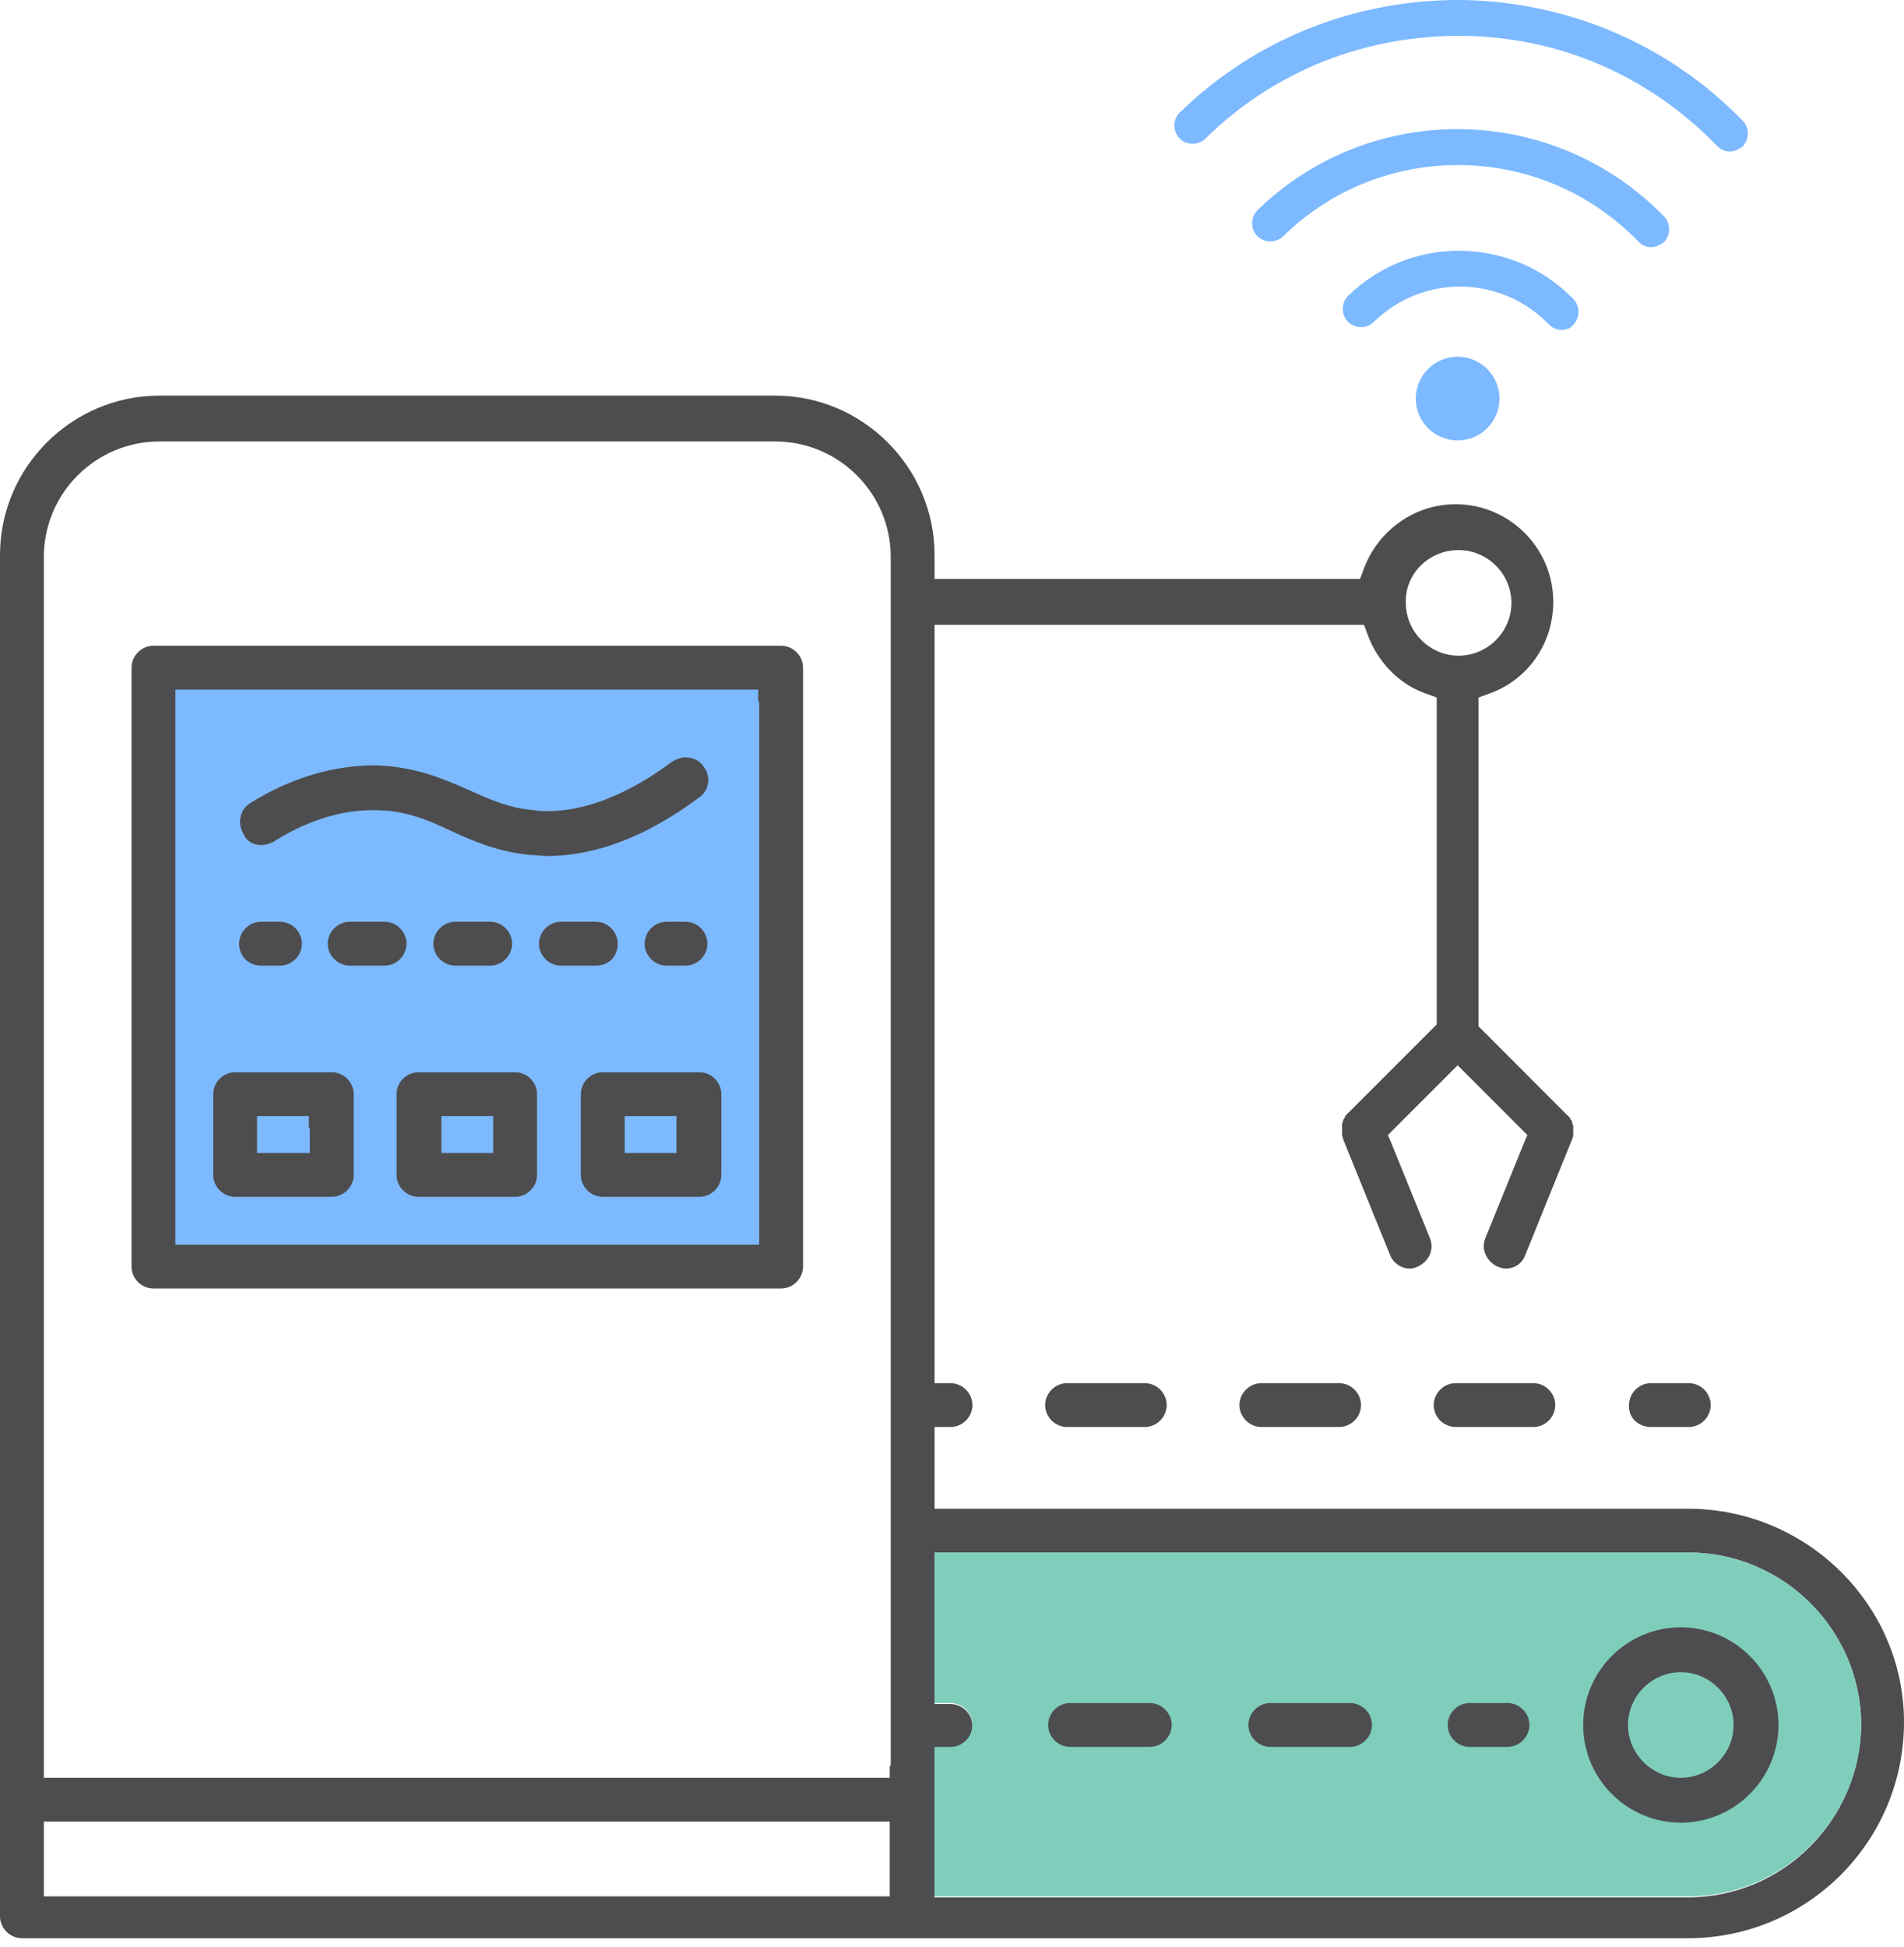
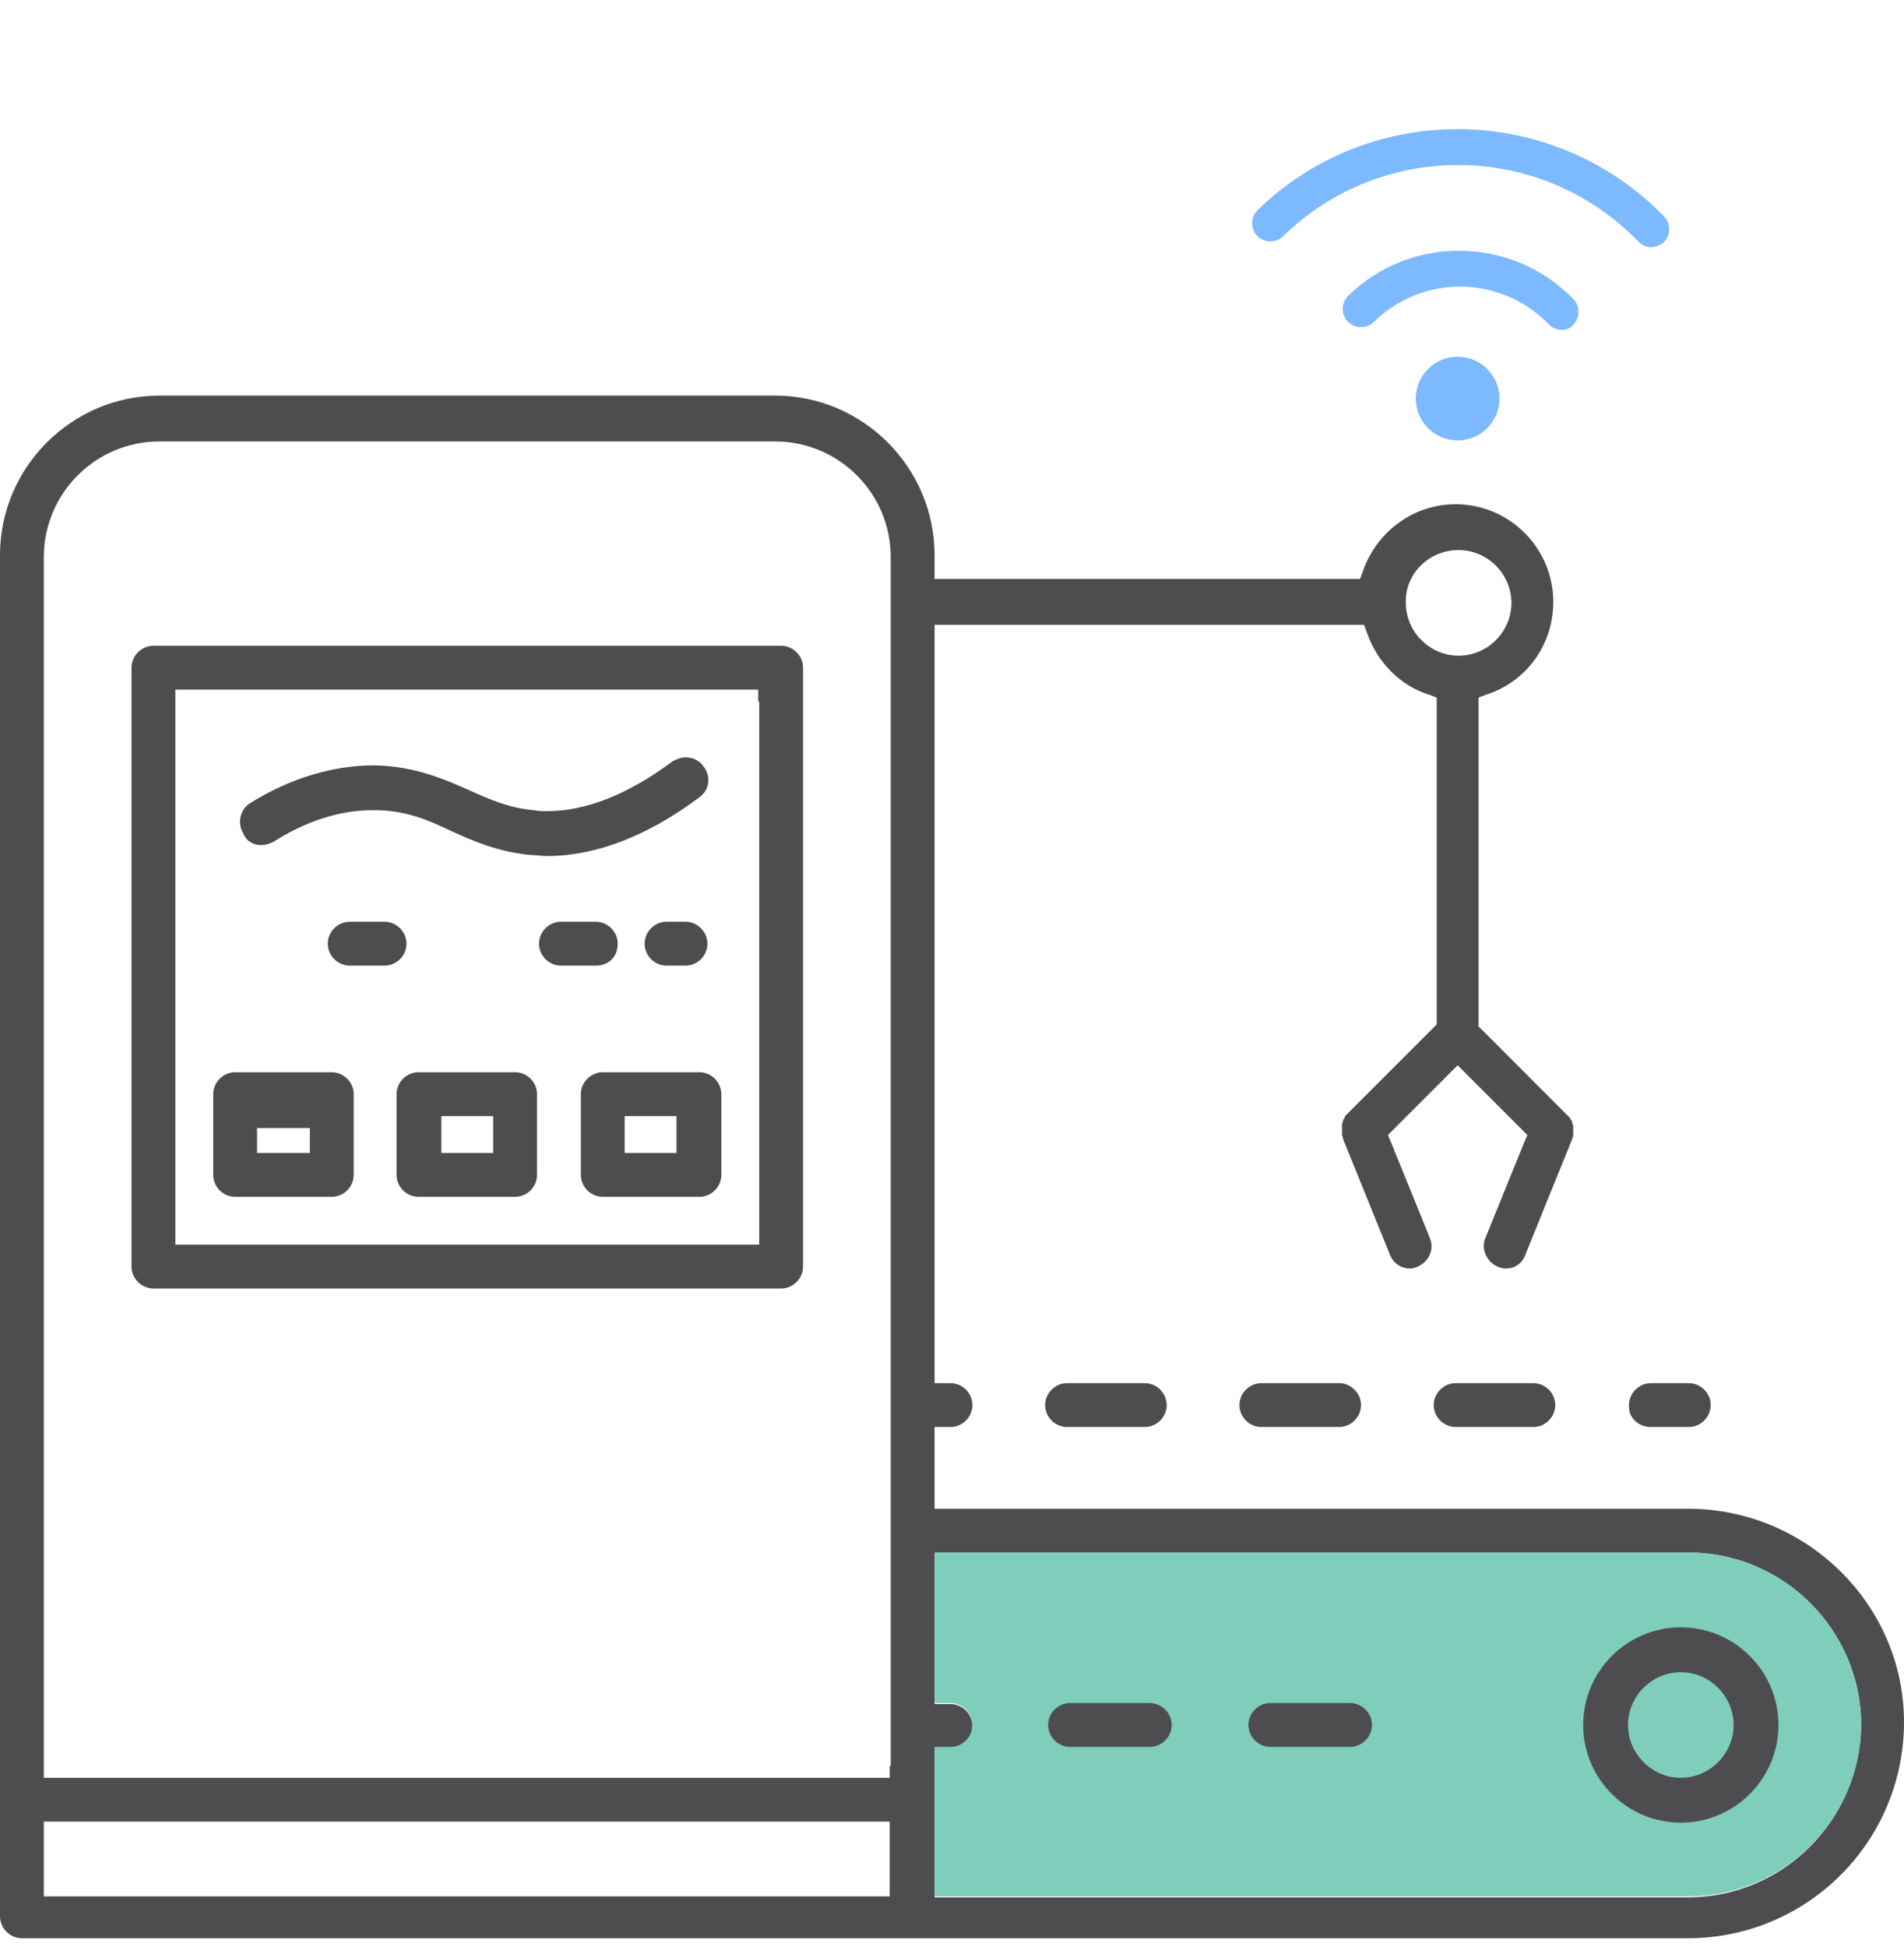
<svg xmlns="http://www.w3.org/2000/svg" width="90" height="92" viewBox="0 0 90 92" fill="none">
  <g clip-path="url(#clip0)">
-     <path d="M36.264 31.977H7.912V59.34H36.264V31.977Z" fill="#7DB9FF" />
    <path d="M79.78 71.303H44.741H44.176V70.738V68.007V67.441H44.741H44.929C45.495 67.441 45.965 66.97 45.965 66.405C45.965 65.84 45.495 65.369 44.929 65.369H44.741H44.176V64.804V30.094V29.529H44.741H64.05H64.474L64.615 29.906C65.086 31.272 66.169 32.402 67.535 32.826L67.912 32.967V33.391V48.179V48.415L67.724 48.603L63.768 52.559L63.721 52.606C63.673 52.653 63.626 52.7 63.579 52.748C63.579 52.748 63.579 52.748 63.579 52.795C63.532 52.842 63.532 52.889 63.485 52.936V52.983C63.485 53.03 63.438 53.077 63.438 53.124V53.171C63.438 53.218 63.438 53.266 63.438 53.36V53.407C63.438 53.454 63.438 53.501 63.438 53.595V53.642C63.438 53.689 63.485 53.736 63.485 53.831L65.699 59.294C65.84 59.671 66.217 59.953 66.641 59.953C66.782 59.953 66.923 59.906 67.017 59.859C67.535 59.623 67.818 59.058 67.582 58.493L65.746 53.972L65.604 53.642L65.887 53.36L68.477 50.77L68.901 50.346L69.325 50.77L71.915 53.36L72.198 53.642L72.056 53.972L70.22 58.493C69.984 59.011 70.267 59.623 70.785 59.859C70.926 59.906 71.02 59.953 71.162 59.953C71.586 59.953 71.962 59.718 72.104 59.294L74.317 53.831C74.317 53.784 74.364 53.736 74.364 53.642C74.364 53.595 74.364 53.548 74.364 53.454C74.364 53.407 74.364 53.36 74.364 53.266V53.218C74.364 53.171 74.317 53.124 74.317 53.077V53.03C74.317 52.983 74.27 52.936 74.223 52.889C74.223 52.889 74.223 52.889 74.223 52.842C74.176 52.795 74.129 52.748 74.082 52.7L74.034 52.653L70.079 48.697L69.89 48.509V48.273V33.391V32.967L70.267 32.826C72.151 32.214 73.422 30.471 73.422 28.446C73.422 25.903 71.35 23.831 68.807 23.831C66.829 23.831 65.086 25.102 64.427 26.986L64.286 27.363H64.05H44.741H44.176V26.798V26.233C44.176 22.088 40.785 18.697 36.641 18.697H7.535C3.391 18.697 0 22.088 0 26.233V84.961V90.565C0 91.13 0.471 91.602 1.036 91.602H43.093H79.78C85.432 91.602 90 87.033 90 81.382C90 75.871 85.432 71.303 79.78 71.303ZM68.948 25.997C70.314 25.997 71.444 27.127 71.444 28.493C71.444 29.859 70.314 30.989 68.948 30.989C67.582 30.989 66.452 29.859 66.452 28.493C66.405 27.127 67.535 25.997 68.948 25.997ZM42.056 86.656V89.058V89.624H41.491H2.637H2.072V89.058V86.656V86.091H2.637H41.491H42.056V86.656ZM42.056 83.454V84.019H41.491H2.637H2.072V83.454V26.327C2.072 23.313 4.521 20.864 7.535 20.864H36.641C39.655 20.864 42.104 23.313 42.104 26.327V83.454H42.056ZM79.78 89.671H44.741H44.176V89.105V85.102V83.171V82.606H44.741H44.929C45.495 82.606 45.965 82.135 45.965 81.57C45.965 81.005 45.495 80.534 44.929 80.534H44.741H44.176V79.969V73.941V73.375H44.741H79.827C84.301 73.375 87.975 77.049 87.975 81.523C87.928 85.997 84.301 89.671 79.78 89.671Z" fill="#4D4D4F" />
    <path d="M79.78 73.376H44.741H44.176V73.941V79.922V80.487H44.741H44.929C45.495 80.487 45.965 80.958 45.965 81.523C45.965 82.089 45.495 82.56 44.929 82.56H44.741H44.176V83.125V85.056V89.059V89.624H44.741H79.827C84.301 89.624 87.975 85.951 87.975 81.476C87.928 77.002 84.301 73.376 79.78 73.376Z" fill="#7FCDBB" />
    <path d="M79.45 76.908C76.907 76.908 74.835 78.98 74.835 81.524C74.835 84.067 76.907 86.139 79.45 86.139C81.993 86.139 84.066 84.067 84.066 81.524C84.066 78.98 81.993 76.908 79.45 76.908ZM79.45 84.02C78.085 84.02 76.954 82.889 76.954 81.524C76.954 80.158 78.085 79.028 79.45 79.028C80.816 79.028 81.946 80.158 81.946 81.524C81.946 82.889 80.816 84.02 79.45 84.02Z" fill="#4D4D4F" />
    <path d="M63.815 80.487H60.047C59.482 80.487 59.011 80.958 59.011 81.523C59.011 82.089 59.482 82.559 60.047 82.559H63.815C64.38 82.559 64.851 82.089 64.851 81.523C64.851 80.958 64.38 80.487 63.815 80.487Z" fill="#4D4D4F" />
    <path d="M54.349 80.487H50.581C50.016 80.487 49.545 80.958 49.545 81.523C49.545 82.089 50.016 82.559 50.581 82.559H54.349C54.914 82.559 55.385 82.089 55.385 81.523C55.385 80.958 54.914 80.487 54.349 80.487Z" fill="#4D4D4F" />
-     <path d="M71.256 80.487H69.467C68.902 80.487 68.431 80.958 68.431 81.523C68.431 82.089 68.902 82.559 69.467 82.559H71.256C71.822 82.559 72.293 82.089 72.293 81.523C72.293 80.958 71.822 80.487 71.256 80.487Z" fill="#4D4D4F" />
    <path d="M78.037 67.441H79.827C80.392 67.441 80.863 66.97 80.863 66.405C80.863 65.84 80.392 65.369 79.827 65.369H78.037C77.472 65.369 77.001 65.84 77.001 66.405C76.954 66.97 77.425 67.441 78.037 67.441Z" fill="#4D4D4F" />
    <path d="M58.587 66.405C58.587 66.97 59.058 67.441 59.623 67.441H63.297C63.862 67.441 64.333 66.97 64.333 66.405C64.333 65.84 63.862 65.369 63.297 65.369H59.623C59.058 65.369 58.587 65.84 58.587 66.405Z" fill="#4D4D4F" />
    <path d="M50.439 65.369C49.874 65.369 49.403 65.84 49.403 66.405C49.403 66.97 49.874 67.441 50.439 67.441H54.113C54.678 67.441 55.149 66.97 55.149 66.405C55.149 65.84 54.678 65.369 54.113 65.369H50.439Z" fill="#4D4D4F" />
    <path d="M67.77 66.405C67.77 66.97 68.242 67.441 68.807 67.441H72.48C73.045 67.441 73.516 66.97 73.516 66.405C73.516 65.84 73.045 65.369 72.48 65.369H68.807C68.242 65.369 67.77 65.84 67.77 66.405Z" fill="#4D4D4F" />
    <path d="M36.923 30.519H7.253C6.688 30.519 6.217 30.989 6.217 31.555V59.859C6.217 60.424 6.688 60.895 7.253 60.895H36.923C37.488 60.895 37.959 60.424 37.959 59.859V31.555C37.959 30.989 37.488 30.519 36.923 30.519ZM35.887 33.156V58.258V58.823H35.322H8.854H8.289V58.258V33.156V32.591H8.854H35.275H35.84V33.156H35.887Z" fill="#4D4D4F" />
    <path d="M12.339 39.937C12.528 39.937 12.716 39.89 12.905 39.796C14.459 38.807 16.06 38.289 17.614 38.289C17.661 38.289 17.661 38.289 17.708 38.289C19.168 38.289 20.252 38.76 21.335 39.278C22.371 39.749 23.548 40.267 25.102 40.408C25.338 40.408 25.62 40.456 25.856 40.456C28.164 40.456 30.613 39.514 33.062 37.677C33.532 37.347 33.627 36.688 33.25 36.217C33.062 35.934 32.732 35.793 32.402 35.793C32.167 35.793 31.978 35.887 31.79 35.981C29.718 37.535 27.693 38.336 25.856 38.336C25.668 38.336 25.432 38.336 25.244 38.289C24.066 38.195 23.124 37.771 22.182 37.347C21.005 36.829 19.639 36.217 17.708 36.17C15.73 36.17 13.705 36.782 11.821 37.959C11.35 38.242 11.209 38.901 11.492 39.372C11.633 39.749 11.963 39.937 12.339 39.937Z" fill="#4D4D4F" />
    <path d="M24.349 50.675H19.78C19.215 50.675 18.744 51.146 18.744 51.711V55.526C18.744 56.091 19.215 56.562 19.78 56.562H24.349C24.914 56.562 25.385 56.091 25.385 55.526V51.711C25.385 51.146 24.914 50.675 24.349 50.675ZM23.312 53.312V53.924V54.49H22.747H21.429H20.863V53.924V53.312V52.747H21.429H22.747H23.312V53.312Z" fill="#4D4D4F" />
-     <path d="M15.682 50.675H11.114C10.549 50.675 10.078 51.146 10.078 51.711V55.526C10.078 56.091 10.549 56.562 11.114 56.562H15.682C16.248 56.562 16.719 56.091 16.719 55.526V51.711C16.719 51.146 16.248 50.675 15.682 50.675ZM14.646 53.312V53.924V54.49H14.081H12.716H12.15V53.924V53.312V52.747H12.716H14.034H14.599V53.312H14.646Z" fill="#4D4D4F" />
+     <path d="M15.682 50.675H11.114C10.549 50.675 10.078 51.146 10.078 51.711V55.526C10.078 56.091 10.549 56.562 11.114 56.562H15.682C16.248 56.562 16.719 56.091 16.719 55.526V51.711C16.719 51.146 16.248 50.675 15.682 50.675ZM14.646 53.312V53.924V54.49H14.081H12.716H12.15V53.924V53.312H12.716H14.034H14.599V53.312H14.646Z" fill="#4D4D4F" />
    <path d="M33.06 50.675H28.492C27.927 50.675 27.456 51.146 27.456 51.711V55.526C27.456 56.091 27.927 56.562 28.492 56.562H33.06C33.626 56.562 34.097 56.091 34.097 55.526V51.711C34.097 51.146 33.626 50.675 33.06 50.675ZM31.977 53.312V53.924V54.49H31.412H30.093H29.528V53.924V53.312V52.747H30.093H31.412H31.977V53.312Z" fill="#4D4D4F" />
-     <path d="M12.339 45.636H13.234C13.799 45.636 14.27 45.165 14.27 44.6C14.27 44.034 13.799 43.563 13.234 43.563H12.339C11.774 43.563 11.303 44.034 11.303 44.6C11.303 45.212 11.774 45.636 12.339 45.636Z" fill="#4D4D4F" />
    <path d="M29.199 44.6C29.199 44.034 28.728 43.563 28.163 43.563H26.515C25.95 43.563 25.479 44.034 25.479 44.6C25.479 45.165 25.95 45.636 26.515 45.636H28.163C28.775 45.636 29.199 45.212 29.199 44.6Z" fill="#4D4D4F" />
-     <path d="M20.486 44.6C20.486 45.165 20.957 45.636 21.522 45.636H23.171C23.736 45.636 24.207 45.165 24.207 44.6C24.207 44.034 23.736 43.563 23.171 43.563H21.522C20.957 43.563 20.486 44.034 20.486 44.6Z" fill="#4D4D4F" />
    <path d="M15.494 44.6C15.494 45.165 15.965 45.636 16.53 45.636H18.179C18.744 45.636 19.215 45.165 19.215 44.6C19.215 44.034 18.744 43.563 18.179 43.563H16.53C15.965 43.563 15.494 44.034 15.494 44.6Z" fill="#4D4D4F" />
    <path d="M32.402 43.563H31.507C30.942 43.563 30.471 44.034 30.471 44.6C30.471 45.165 30.942 45.636 31.507 45.636H32.402C32.967 45.636 33.438 45.165 33.438 44.6C33.438 44.034 32.967 43.563 32.402 43.563Z" fill="#4D4D4F" />
    <path d="M68.901 20.815C69.993 20.815 70.879 19.93 70.879 18.837C70.879 17.745 69.993 16.859 68.901 16.859C67.808 16.859 66.923 17.745 66.923 18.837C66.923 19.93 67.808 20.815 68.901 20.815Z" fill="#7DB9FF" />
-     <path d="M81.758 7.158C81.522 7.158 81.334 7.064 81.145 6.876C77.943 3.579 73.704 1.742 69.136 1.695C64.568 1.648 60.235 3.344 56.985 6.546C56.656 6.876 56.091 6.876 55.761 6.546C55.431 6.217 55.431 5.651 55.761 5.322C59.34 1.837 64.097 -0.047 69.136 -0C74.175 0.094 78.885 2.119 82.37 5.698C82.7 6.028 82.7 6.593 82.37 6.923C82.182 7.064 81.993 7.158 81.758 7.158Z" fill="#7DB9FF" />
    <path d="M78.038 11.68C77.802 11.68 77.614 11.586 77.425 11.398C72.857 6.688 65.322 6.594 60.659 11.162C60.33 11.492 59.764 11.492 59.435 11.162C59.105 10.832 59.105 10.267 59.435 9.938C64.804 4.71 73.422 4.851 78.65 10.22C78.98 10.55 78.98 11.115 78.65 11.445C78.461 11.586 78.273 11.68 78.038 11.68Z" fill="#7DB9FF" />
    <path d="M73.799 15.589C73.564 15.589 73.376 15.495 73.187 15.306C70.927 12.998 67.253 12.951 64.945 15.212C64.616 15.542 64.051 15.542 63.721 15.212C63.391 14.882 63.391 14.317 63.721 13.988C66.688 11.068 71.492 11.162 74.365 14.129C74.694 14.458 74.694 15.024 74.365 15.353C74.223 15.542 73.988 15.589 73.799 15.589Z" fill="#7DB9FF" />
  </g>
  <defs>
    <clipPath id="clip0">
      <rect width="90" height="91.743" fill="white" />
    </clipPath>
  </defs>
</svg>